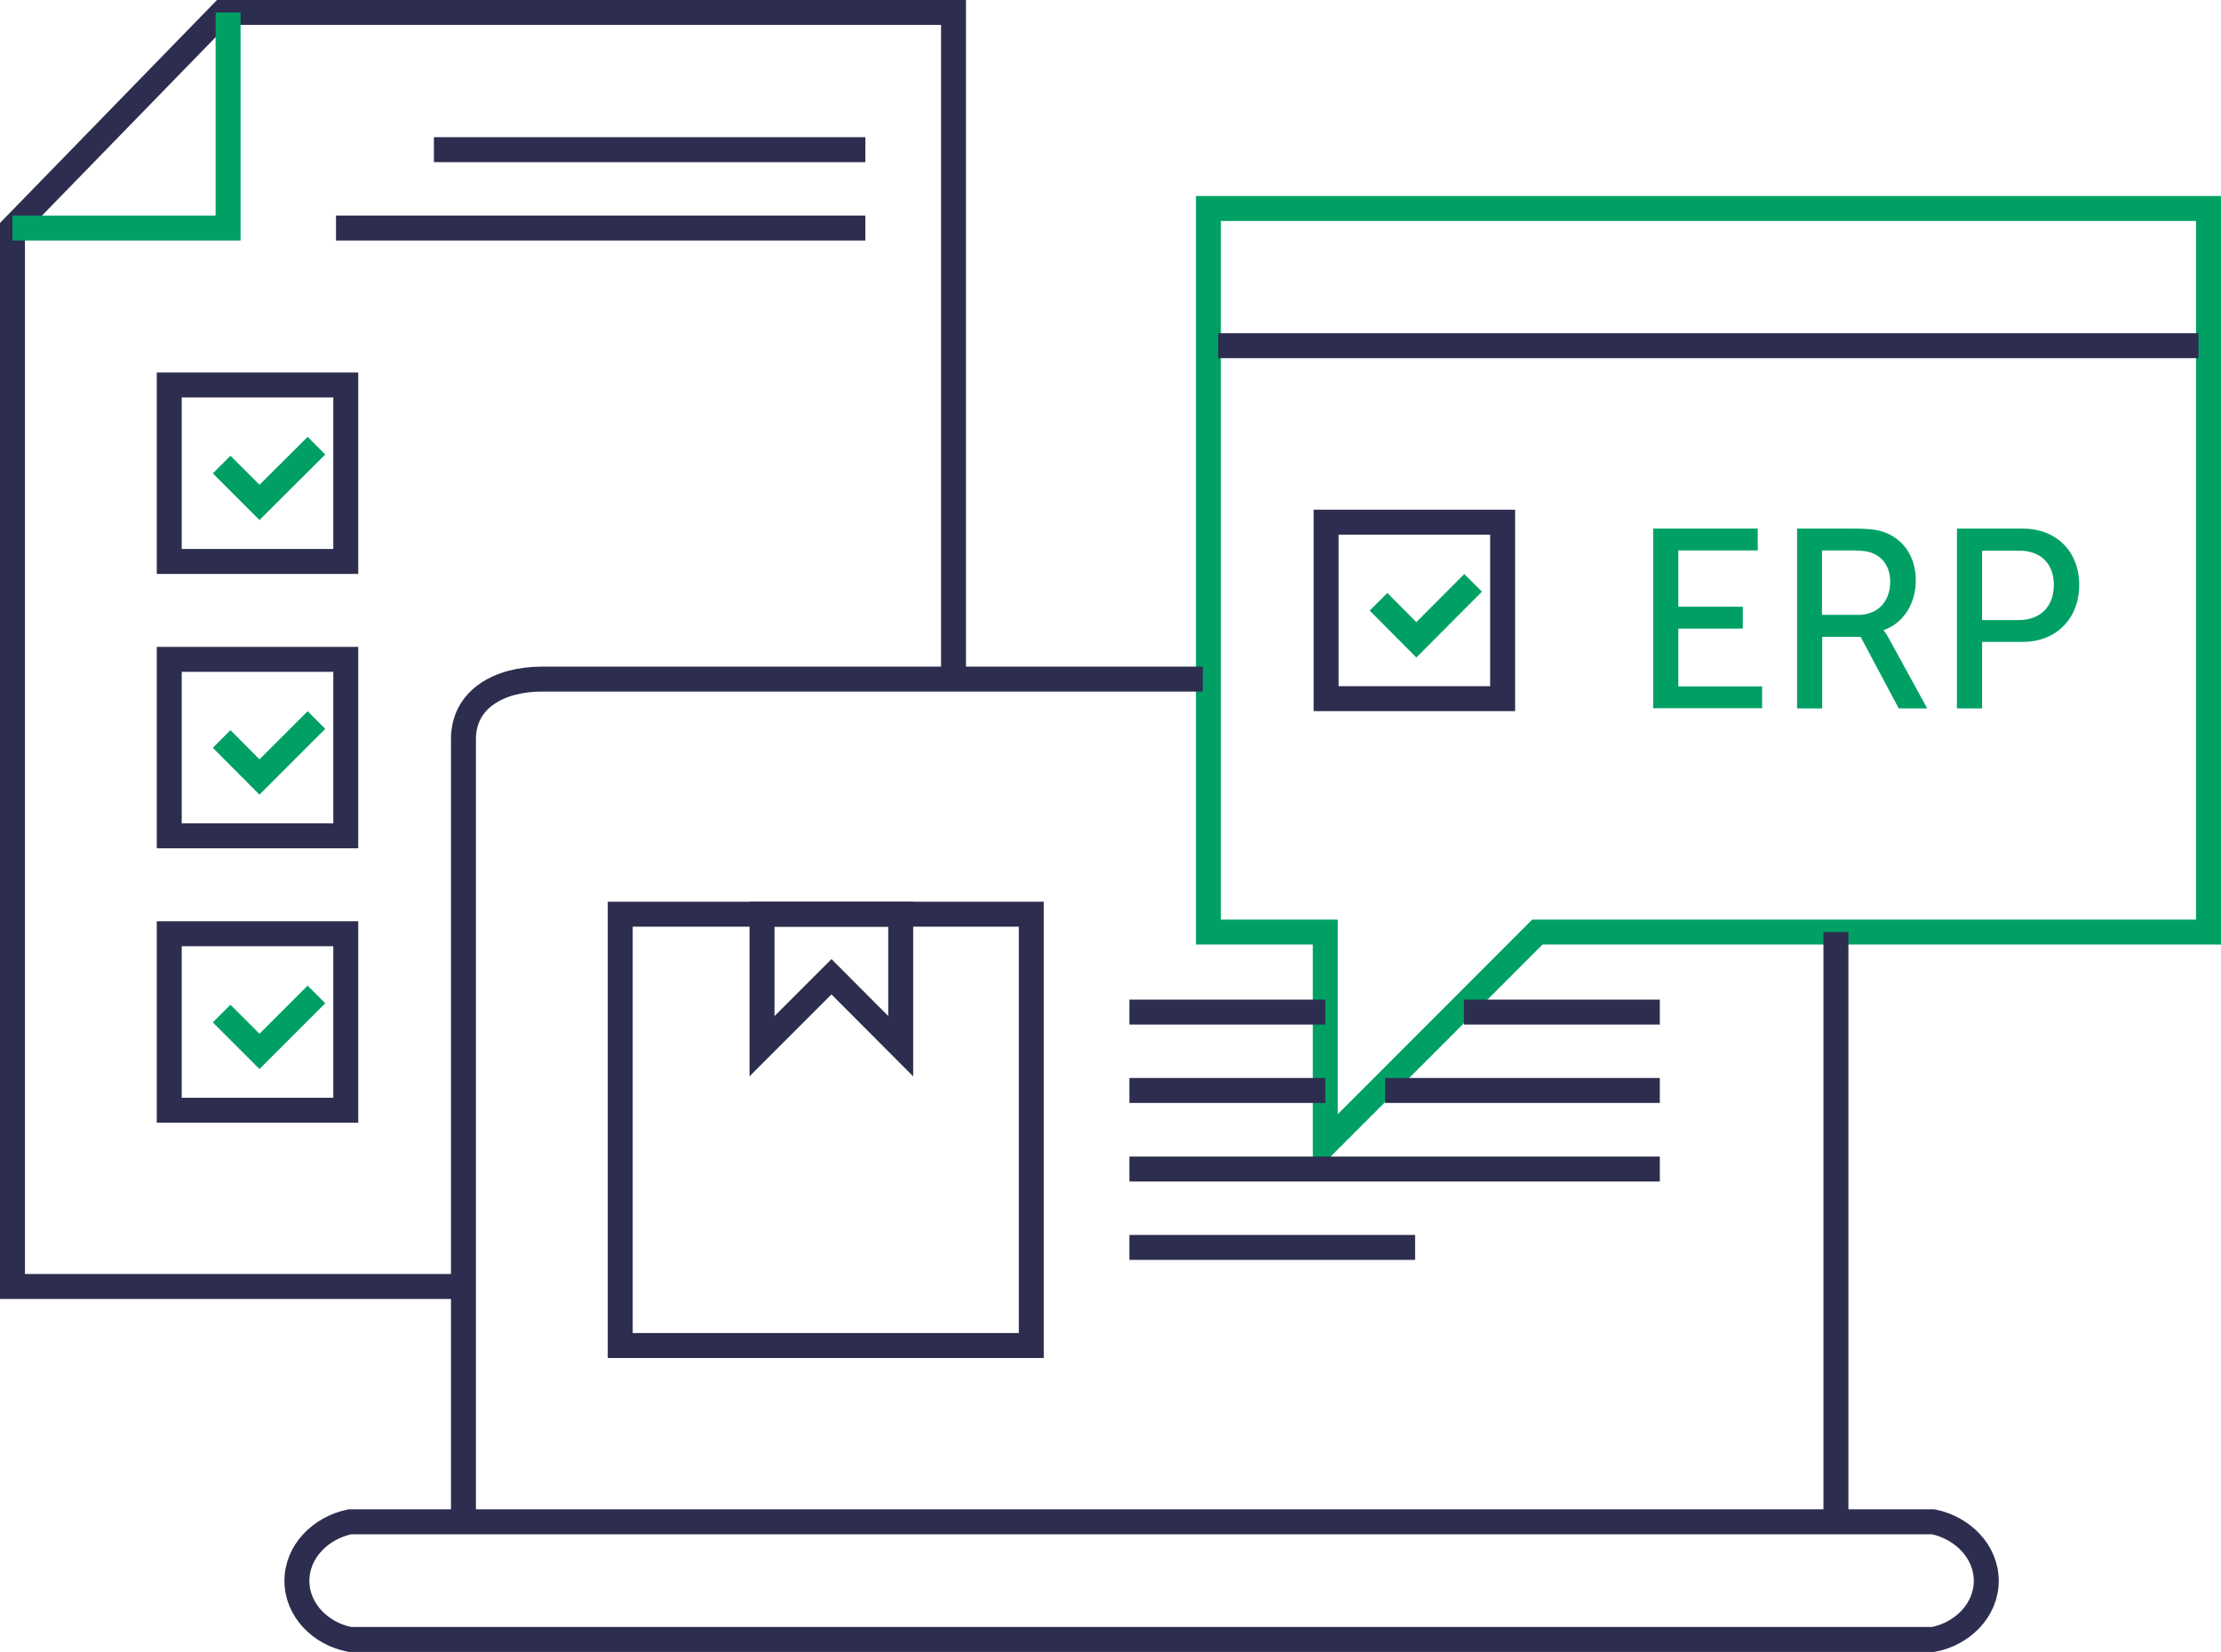
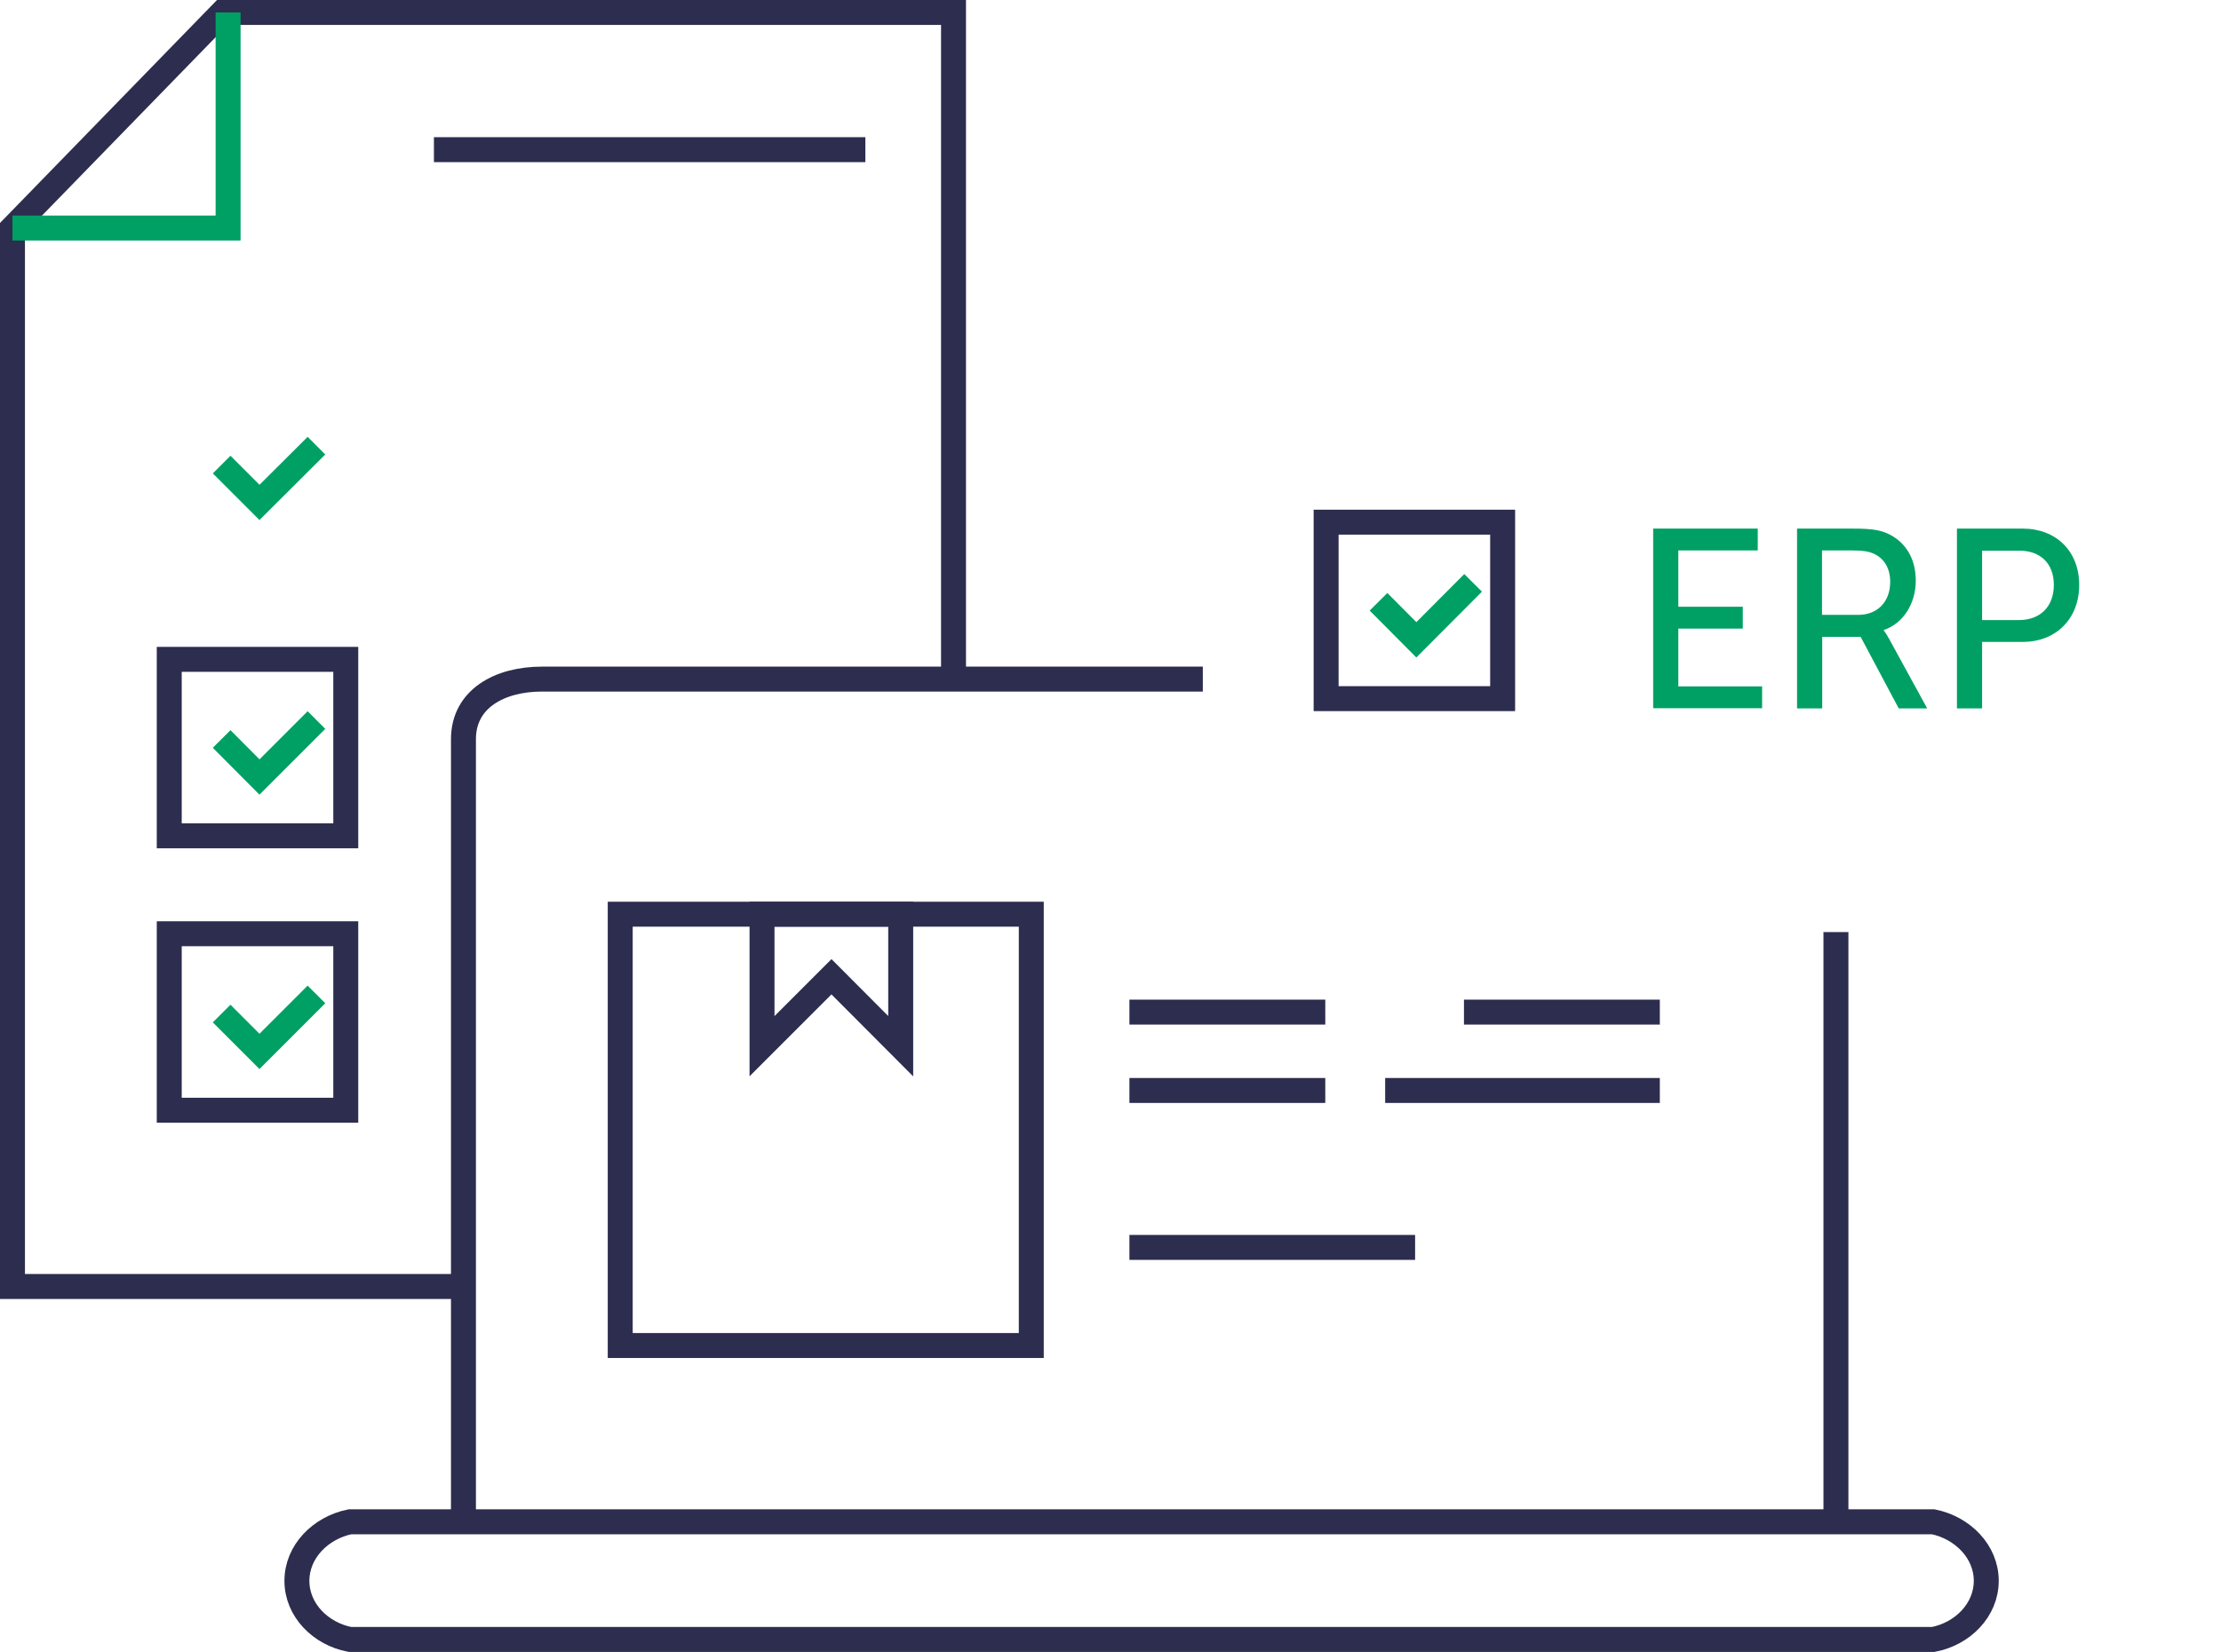
<svg xmlns="http://www.w3.org/2000/svg" viewBox="0 0 106.82 79.47">
  <defs>
    <style>
      .cls-1 {
        fill: #00a065;
      }

      .cls-2 {
        stroke: #00a065;
      }

      .cls-2, .cls-3 {
        fill: none;
        stroke-miterlimit: 10;
        stroke-width: 1.2px;
      }

      .cls-3 {
        stroke: #2d2d4f;
      }
    </style>
  </defs>
  <g id="_лой_1" data-name="Слой 1" />
  <g id="_лой_2" data-name="Слой 2">
    <g id="_лой_1-2" data-name="Слой 1">
      <g>
        <g>
          <rect class="cls-3" x="63.78" y="25.12" width="8.49" height="8.49" />
          <polyline class="cls-2" points="66.3 28.95 68.12 30.78 70.85 28.04" />
        </g>
        <polyline class="cls-3" points="22.29 61.89 .6 61.89 .6 10.97 10.69 .6 45.86 .6 45.86 32.66" />
        <g>
-           <rect class="cls-3" x="8.14" y="18.52" width="8.49" height="8.49" />
          <polyline class="cls-2" points="10.66 22.35 12.48 24.17 15.22 21.44" />
        </g>
        <rect class="cls-3" x="8.14" y="31.72" width="8.49" height="8.49" />
        <polyline class="cls-2" points="10.66 35.55 12.48 37.38 15.22 34.64" />
        <rect class="cls-3" x="8.14" y="44.92" width="8.49" height="8.49" />
        <polyline class="cls-2" points="10.66 48.76 12.48 50.58 15.22 47.84" />
        <polyline class="cls-2" points="10.97 .6 10.97 10.97 .6 10.97" />
        <line class="cls-3" x1="20.87" y1="7.2" x2="41.62" y2="7.2" />
-         <line class="cls-3" x1="16.16" y1="10.97" x2="41.62" y2="10.97" />
-         <polygon class="cls-2" points="106.22 10.03 58.12 10.03 58.12 44.84 63.74 44.84 63.74 55.05 73.94 44.84 106.22 44.84 106.22 10.03" />
        <line class="cls-3" x1="88.3" y1="44.84" x2="88.3" y2="73.5" />
        <path class="cls-3" d="M22.29,73.5V35.56c0-1.95,1.75-2.89,3.77-2.89h31.79" />
        <path class="cls-3" d="M92.98,78.87H16.83c-1.41-.27-2.55-1.41-2.55-2.82h0c0-1.41,1.14-2.55,2.55-2.84H92.98c1.41,.29,2.55,1.43,2.55,2.84h0c0,1.41-1.14,2.55-2.55,2.82Z" />
        <rect class="cls-3" x="29.83" y="43.98" width="19.77" height="20.75" />
        <line class="cls-3" x1="70.41" y1="48.69" x2="79.83" y2="48.69" />
        <line class="cls-3" x1="54.32" y1="48.69" x2="63.74" y2="48.69" />
        <line class="cls-3" x1="66.62" y1="52.46" x2="79.83" y2="52.46" />
        <line class="cls-3" x1="54.32" y1="52.46" x2="63.74" y2="52.46" />
-         <line class="cls-3" x1="54.32" y1="56.24" x2="79.83" y2="56.24" />
        <line class="cls-3" x1="54.32" y1="60.01" x2="68.06" y2="60.01" />
        <polygon class="cls-3" points="39.99 46.99 43.32 50.33 43.32 43.98 36.65 43.98 36.65 50.33 39.99 46.99" />
-         <line class="cls-3" x1="58.59" y1="16.63" x2="105.74" y2="16.63" />
        <g>
          <path class="cls-1" d="M79.5,25.43h5.04v1.05h-3.82v2.71h3.1v1.05h-3.1v2.78h4.03v1.05h-5.24v-8.65Z" />
          <path class="cls-1" d="M86.42,25.43h2.74c.83,0,1.25,.07,1.61,.23,.83,.37,1.37,1.16,1.37,2.27s-.6,2.06-1.54,2.38v.02s.1,.12,.25,.39l1.84,3.36h-1.37l-1.83-3.44h-1.85v3.44h-1.21v-8.65Zm2.95,4.15c.94,0,1.54-.64,1.54-1.59,0-.62-.27-1.13-.81-1.36-.22-.1-.49-.15-1.04-.15h-1.43v3.1h1.74Z" />
          <path class="cls-1" d="M94.12,25.43h3.17c1.58,0,2.71,1.07,2.71,2.71s-1.13,2.74-2.71,2.74h-1.96v3.2h-1.21v-8.65Zm2.98,4.4c1.03,0,1.68-.65,1.68-1.69s-.65-1.65-1.67-1.65h-1.78v3.34h1.76Z" />
        </g>
      </g>
    </g>
  </g>
</svg>